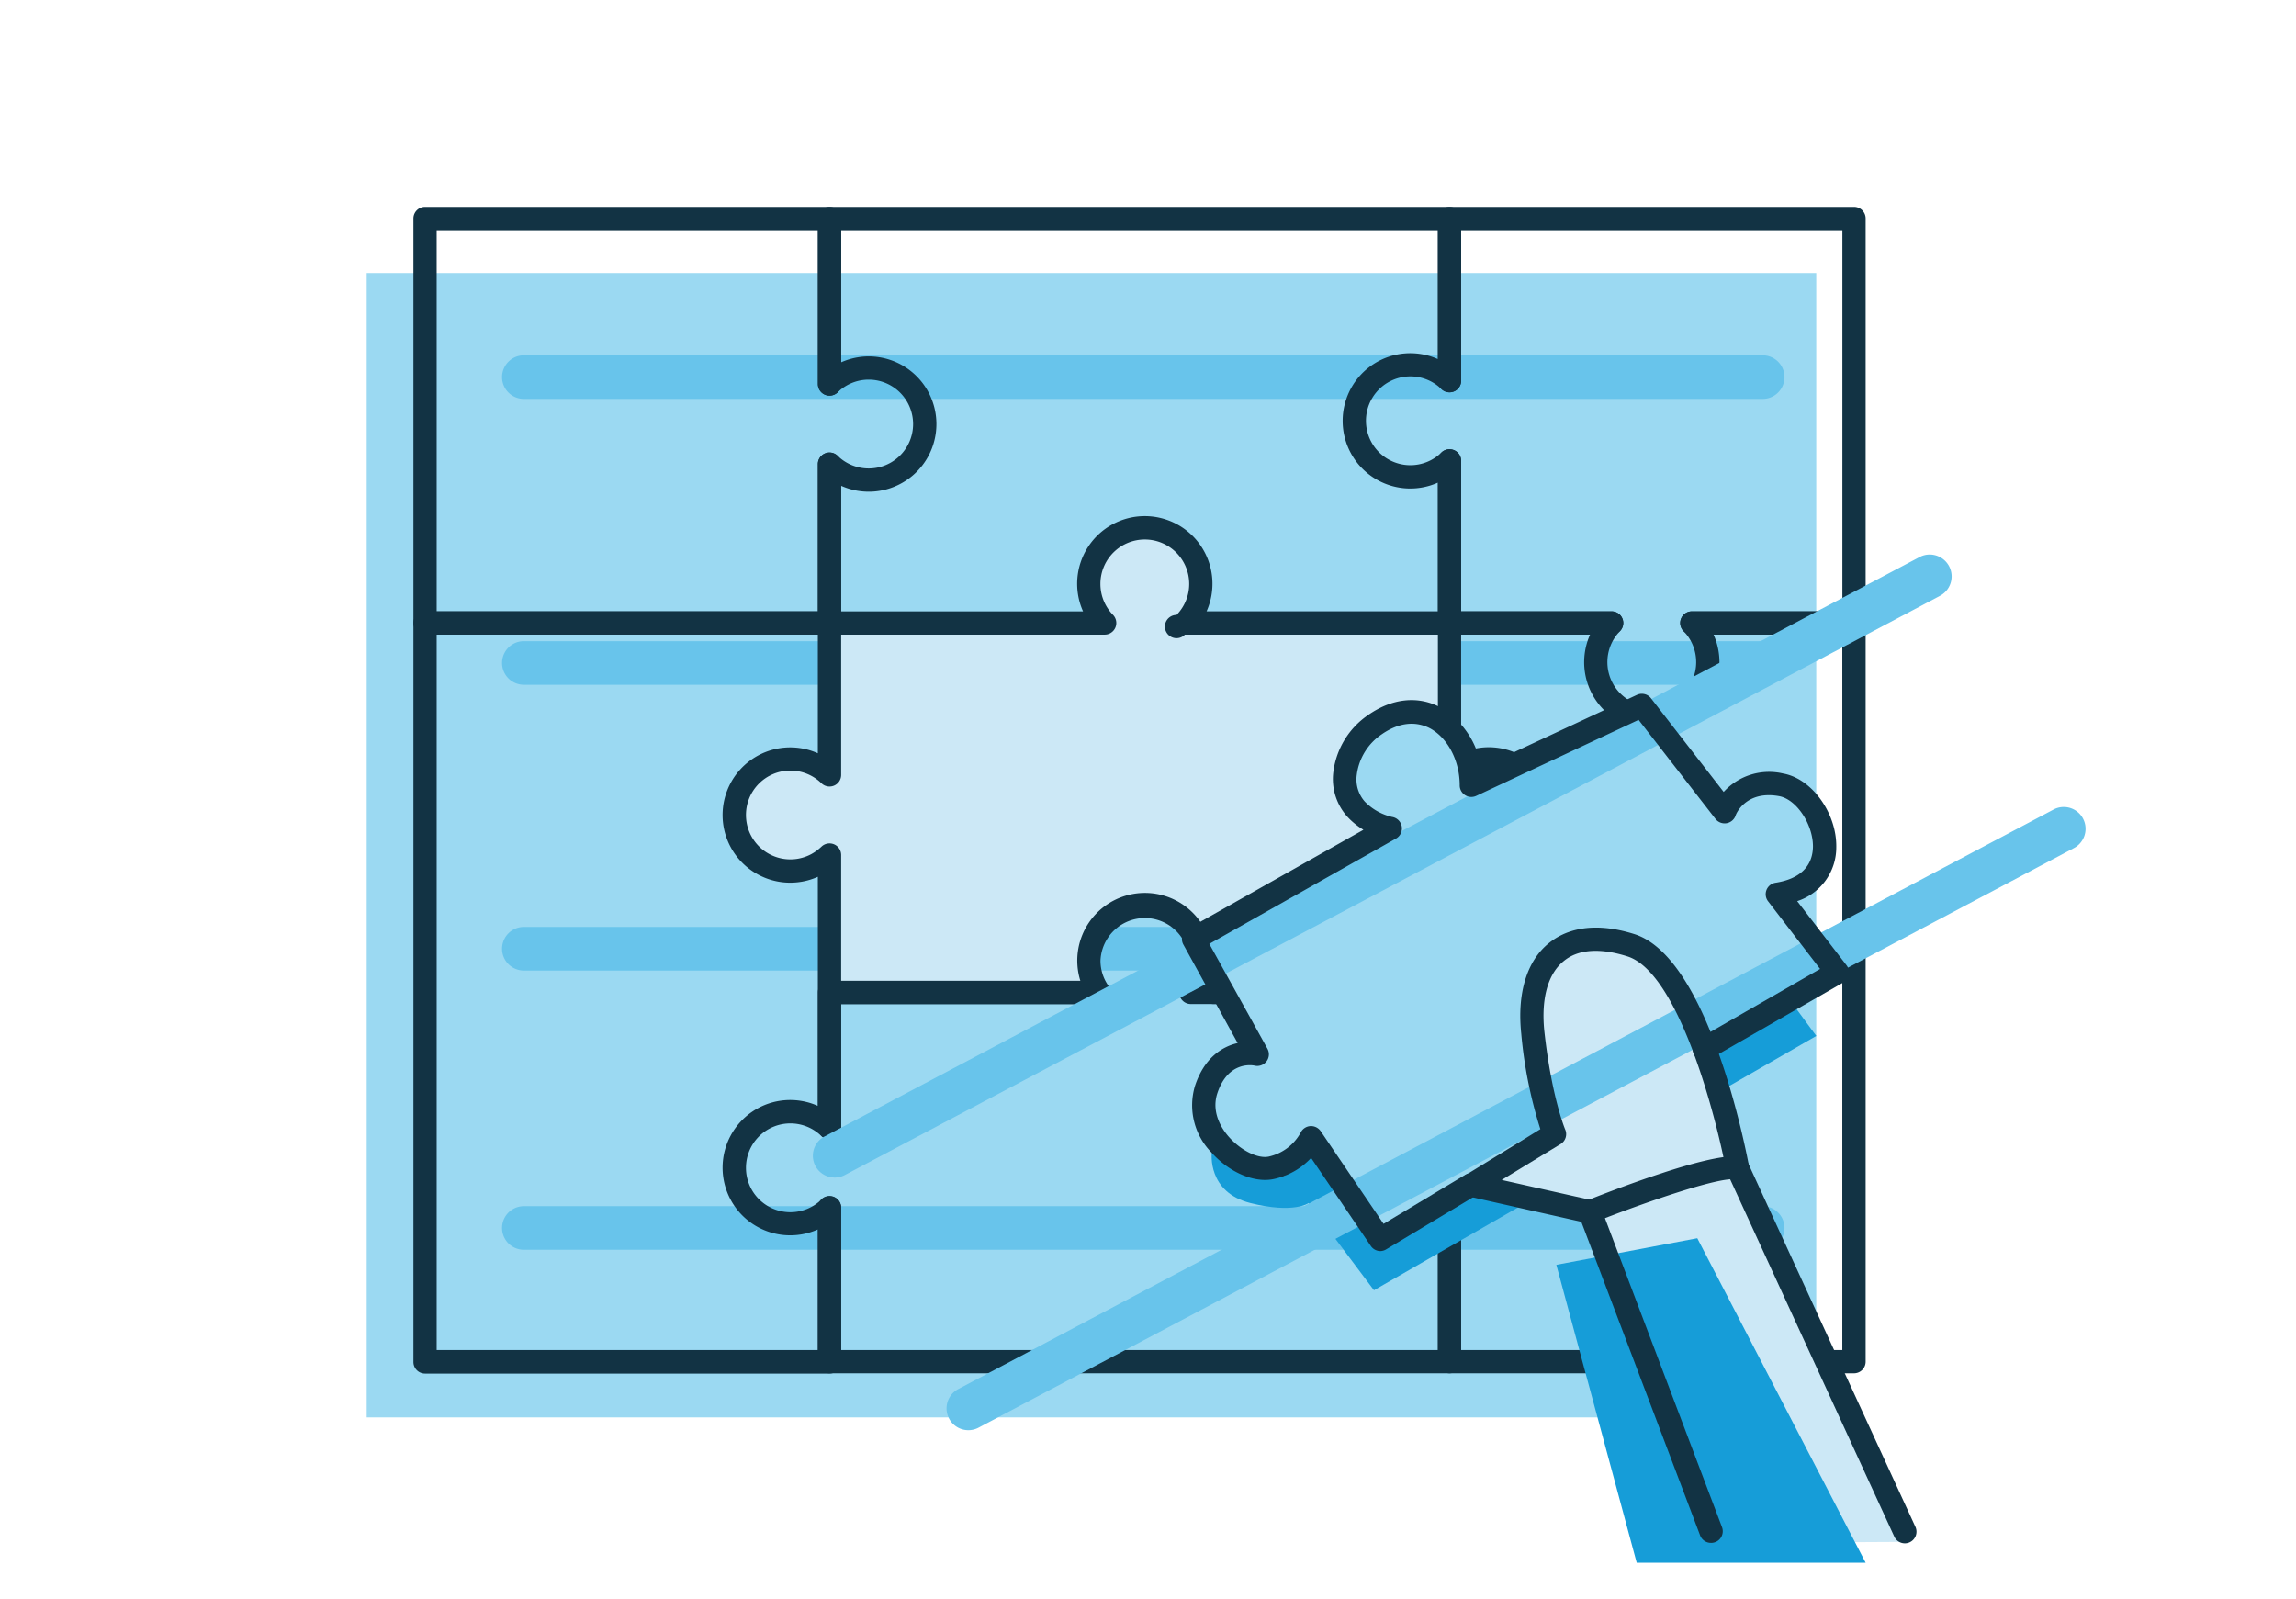
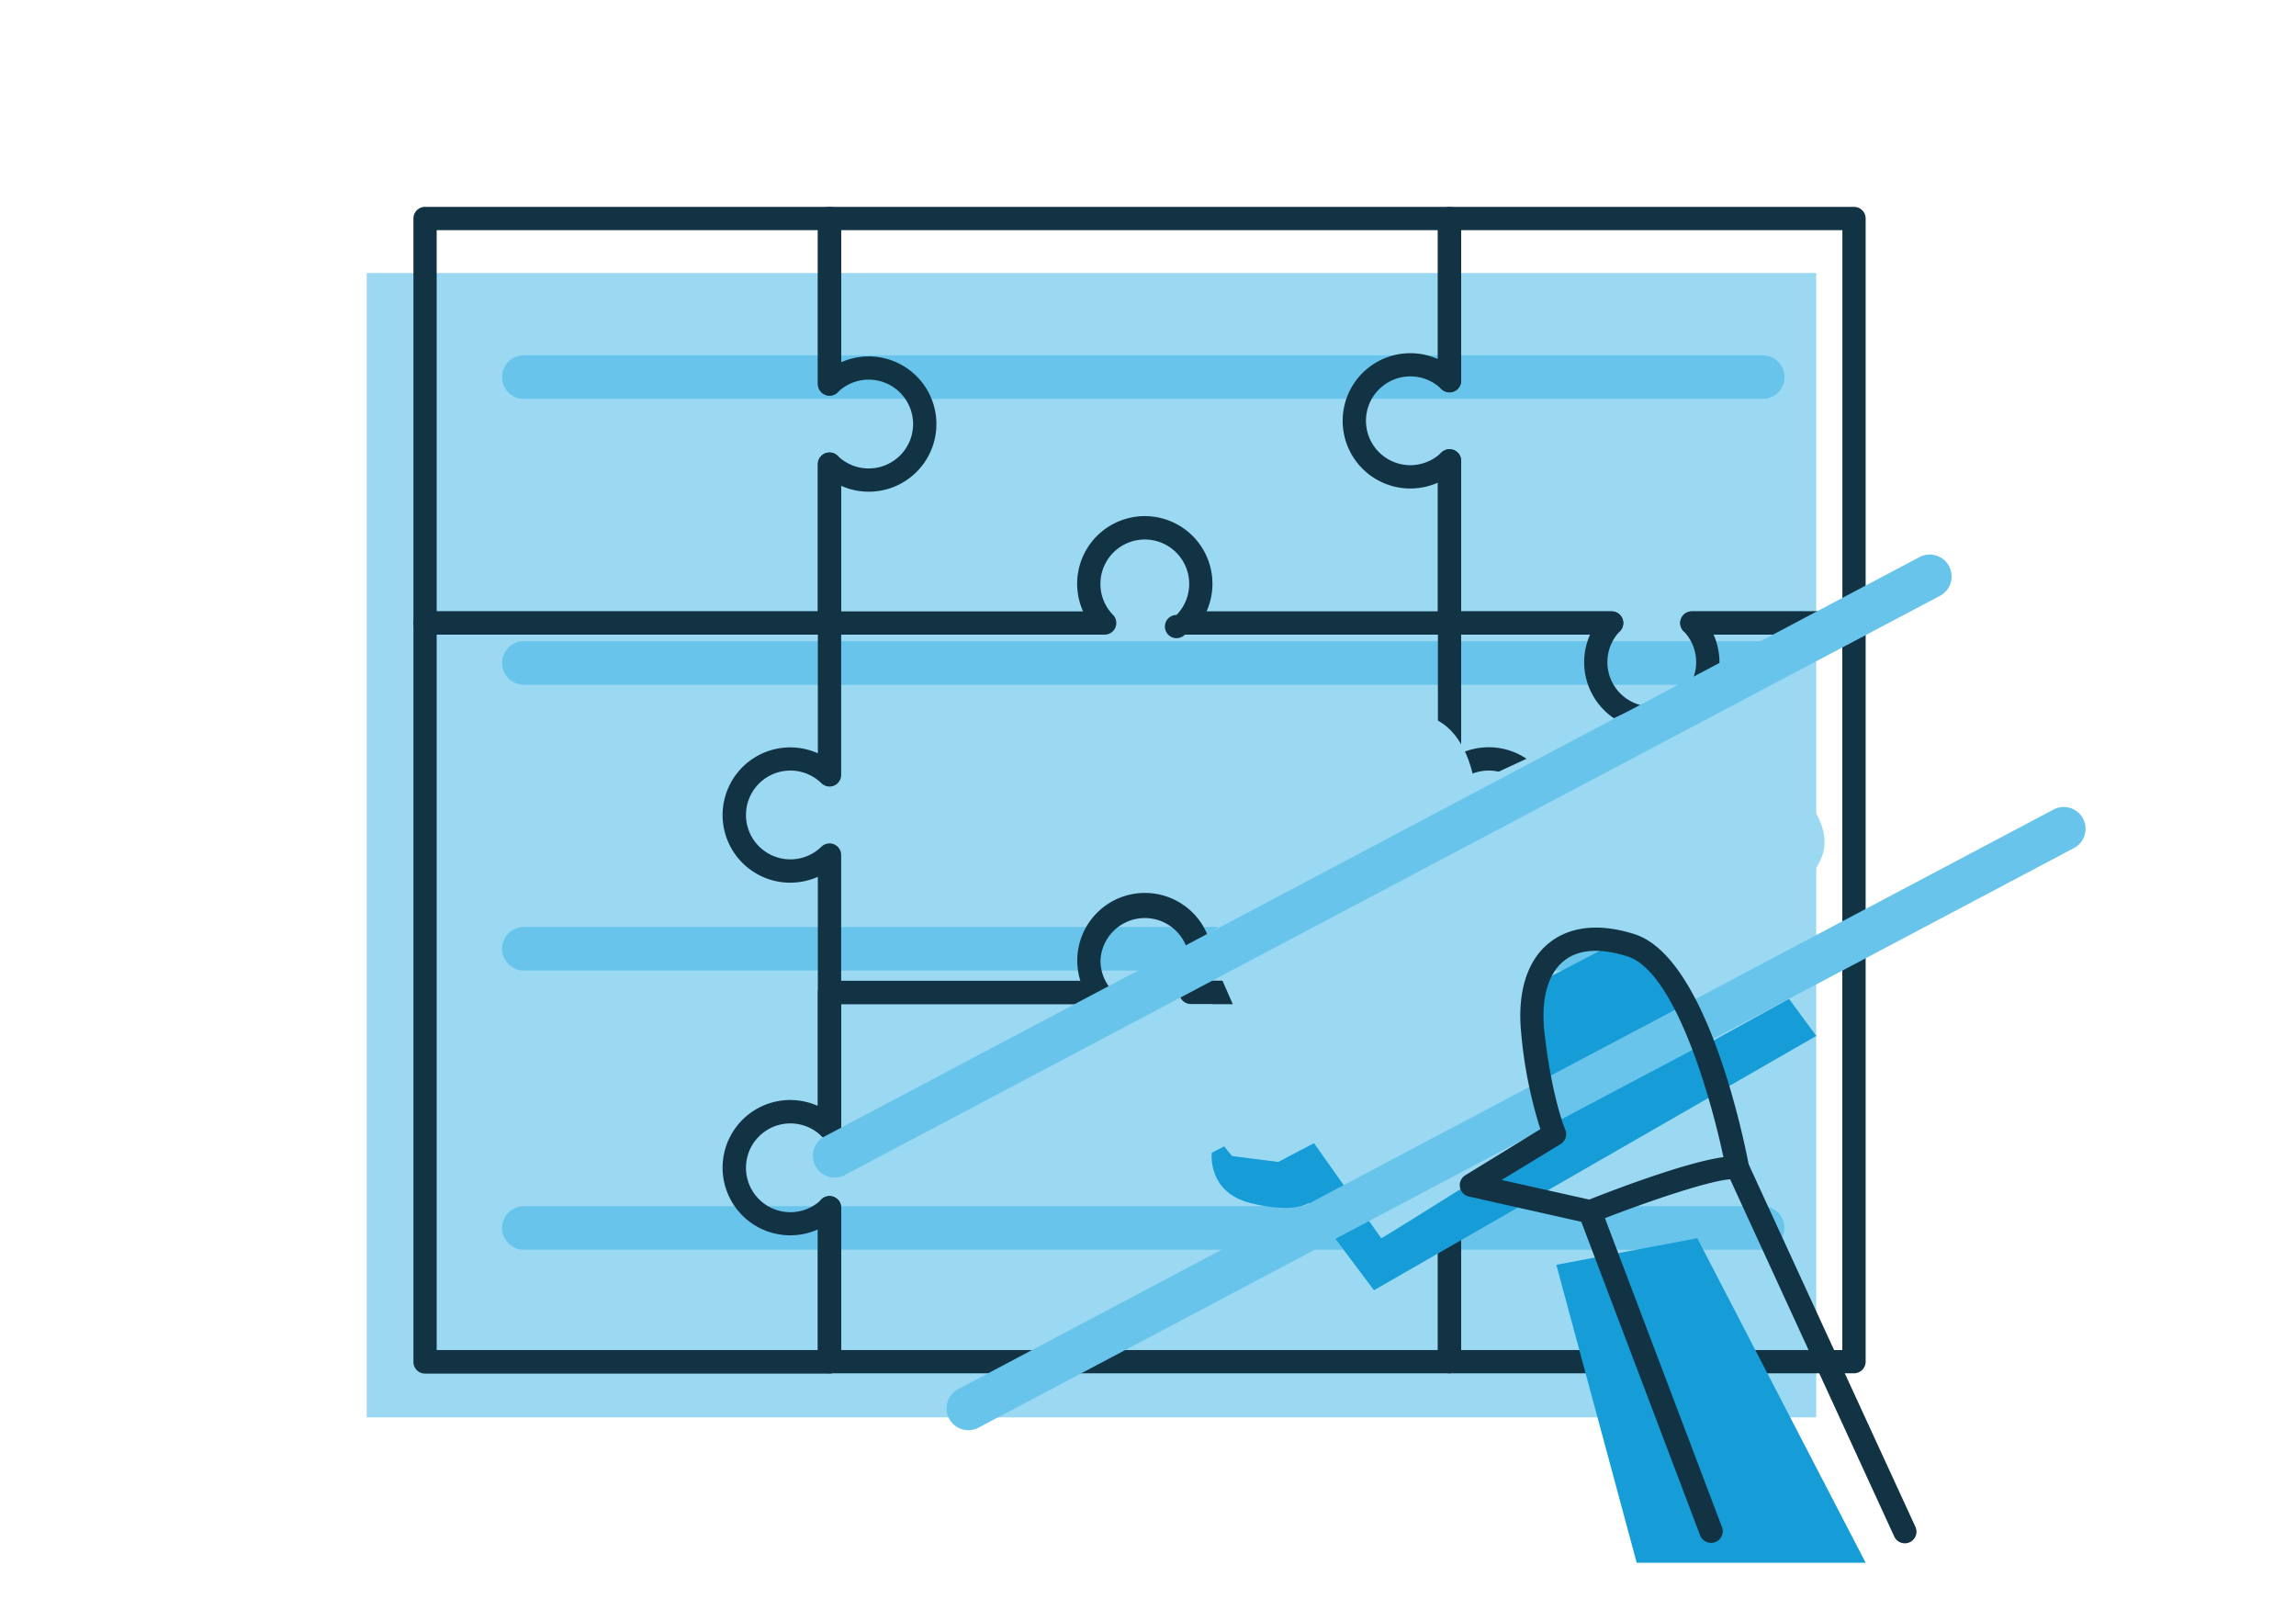
<svg xmlns="http://www.w3.org/2000/svg" xmlns:xlink="http://www.w3.org/1999/xlink" width="316" height="220" viewBox="0 0 316 220">
  <defs>
    <path id="a" d="M0 0h316v220H0z" />
  </defs>
  <g fill="none" fill-rule="evenodd">
    <mask id="b" fill="#fff">
      <use xlink:href="#a" />
    </mask>
    <g fill-rule="nonzero" mask="url(#b)">
      <path fill="#9BD9F2" d="M50.47 37.57h199.5v157.5H50.47z" />
      <path fill="#68C4EB" d="M242.6 54.9H72.1a3 3 0 0 1 0-6h170.5a3 3 0 0 1 0 6zM242.6 94.24H72.1a3 3 0 0 1 0-6h170.5a3 3 0 0 1 0 6zM242.6 133.57H72.1a3 3 0 0 1 0-6h170.5a3 3 0 0 1 0 6zM242.6 172H72.1a3 3 0 0 1 0-6h170.5a3 3 0 0 1 0 6z" />
-       <path fill="#CCE8F6" d="M115.77 87.34l-1.51 17.4h-9l-4.33 6.26 1.67 5.32 5.75 3.75 4.7-3.54 1.12 18.47 37.29 1.6s-5.05-9.5 5.38-11.84l6.65 3.12 2.11 3.88-1.33 4.84h35.17V85.24h-35.5s2.17-3.67.83-6.33c-1.34-2.66-5.67-6.17-5.67-6.17l-5.5 1.84-3.37 3.82v2.83l1.58 4.83-36.04 1.28z" />
      <path fill="#123344" d="M255.17 189H199.5a1.6 1.6 0 0 1-1.6-1.6v-49.22H167a1.6 1.6 0 1 1 0-3.2h30.9v-17.3a1.6 1.6 0 0 1 2.72-1.15 6.11 6.11 0 1 0 0-8.74 1.6 1.6 0 0 1-2.72-1.15v-19.3h-34.82a1.6 1.6 0 1 1-1.15-2.71 6.11 6.11 0 1 0-8.74 0 1.6 1.6 0 0 1-1.19 2.71h-36.23v19.3a1.6 1.6 0 0 1-2.72 1.15 6.11 6.11 0 1 0 0 8.74 1.6 1.6 0 0 1 2.72 1.15V135h34.09a1.6 1.6 0 1 1 0 3.2h-34.09v17a1.6 1.6 0 0 1-2.72 1.15 6.11 6.11 0 1 0 0 8.74 1.6 1.6 0 0 1 2.72 1.15v21.2a1.6 1.6 0 0 1-1.6 1.6H58.5a1.6 1.6 0 0 1-1.6-1.6V85.74a1.6 1.6 0 0 1 1.6-1.6h54.07V63.88a1.6 1.6 0 0 1 2.72-1.15 6.11 6.11 0 1 0 0-8.74 1.6 1.6 0 0 1-2.72-1.15V30.07a1.6 1.6 0 0 1 1.6-1.6h85.33a1.6 1.6 0 0 1 1.6 1.6v22.32a1.6 1.6 0 0 1-2.72 1.15 6.11 6.11 0 1 0 0 8.74 1.6 1.6 0 0 1 2.72 1.15v20.71h20.71a1.6 1.6 0 0 1 1.6 1.6 1.6 1.6 0 0 1-.45 1.12 6.11 6.11 0 1 0 8.75 0 1.6 1.6 0 0 1 1.14-2.72h22.32a1.6 1.6 0 0 1 1.6 1.6v101.67a1.6 1.6 0 0 1-1.6 1.59zm-54.07-3.2h52.46V87.34h-17.72a9.31 9.31 0 1 1-17 0H201.1v16.31a9.31 9.31 0 1 1 0 17v65.15zm-141 0h52.46v-16.6a9.31 9.31 0 1 1 0-17v-31.53a9.31 9.31 0 1 1 0-17V87.34H60.1v98.46zm106-101.67h31.8V66.42a9.31 9.31 0 1 1 0-17V31.68h-82.13v18.18a9.31 9.31 0 1 1 0 17v17.28h33.29a9.31 9.31 0 1 1 17 0l.04-.01z" />
      <path fill="#123344" d="M114.17 87.34H58.5a1.6 1.6 0 0 1-1.6-1.6V30.07a1.6 1.6 0 0 1 1.6-1.6h55.67a1.6 1.6 0 0 1 1.6 1.6v22.78a1.6 1.6 0 1 1-3.2 0V31.68H60.1v52.46h52.46V63.88a1.6 1.6 0 1 1 3.2 0v21.86a1.6 1.6 0 0 1-1.59 1.6zM255.17 87.34h-22.32a1.6 1.6 0 1 1 0-3.2h20.72V31.68H201.1v20.71a1.6 1.6 0 1 1-3.2 0V30.07a1.6 1.6 0 0 1 1.6-1.6h55.67a1.6 1.6 0 0 1 1.6 1.6v55.67a1.6 1.6 0 0 1-1.6 1.6zM221.82 87.34H199.5a1.6 1.6 0 0 1-1.6-1.6V63.43a1.6 1.6 0 1 1 3.2 0v20.71h20.71a1.6 1.6 0 1 1 0 3.2h.01zM199.5 189h-85.33a1.6 1.6 0 0 1-1.6-1.6v-21.2a1.6 1.6 0 1 1 3.2 0v19.6h82.13v-47.62h-34a1.6 1.6 0 0 1-1.32-2.51 6 6 0 0 0 1.09-3.46 6.11 6.11 0 0 0-12.21 0 6.05 6.05 0 0 0 1.09 3.46 1.6 1.6 0 0 1-1.32 2.51h-35.46v17a1.6 1.6 0 1 1-3.2 0v-18.6a1.6 1.6 0 0 1 1.6-1.6h34.52a9.31 9.31 0 1 1 17.77 0h33.04a1.6 1.6 0 0 1 1.6 1.6v50.83a1.6 1.6 0 0 1-1.6 1.59z" />
      <path fill="#169DD8" d="M166.78 158.65s-.68 5.42 5.32 6.92 8 0 8 0l9 12 60.88-35-14.49-19.68-68.71 35.76z" />
-       <path fill="#CCE8F6" d="M235.5 212.34l-15.1-45.25-16.53-4.84-13.4 6.17-9.62-11.1-4.06 4.51-7.19-2.73-4-6.53 2.5-6.25 4.25-2-5.91-14.45 23.41-15.55-5-5.58 3.58-8.5 5.83-2.67 6.29 3.17 2.05 5 .33 2 22.67-10.5 11 13.76 5.66-3.26 5.67 1 2.83 5.33-.16 4-2 3.34-4 1.48 7.83 9.85-17.67 11 3.84 16.17 24.21 52.29z" />
      <path fill="#169DD8" d="M214.2 174.07l19.4-3.66 23.17 44.66h-31.51z" />
      <path fill="#9BD9F2" d="M190.1 170.41c.5-.17 23.17-14.46 23.17-14.46l-2-13s-.94-11.83 4.5-13.5c5.44-1.67 11.67-1.67 19 14.33l18-9.91-8-10.25s5-2 6.17-6.33-3.7-10.74-8.67-9.5c-4.97 1.24-5 3.26-5 3.26L225.6 97.24l-22.67 10.5s-1.83-14.36-14.5-7.5c-8.17 4.42 1.83 13.33 1.83 13.33l-24.66 15.34 6.75 15.42s-6.58 1.75-6.75 6.08c-.17 4.33 4 8.7 4 8.7l6.33.8 4.92-2.58 9.25 13.08z" />
      <g fill="#68C4EB">
        <path d="M114.88 162.06a3 3 0 0 1-1.41-5.65l150.71-79.74A3.015 3.015 0 1 1 267 82l-150.72 79.71a3 3 0 0 1-1.4.35zM133.28 196.83a3 3 0 0 1-1.41-5.65l150.71-79.74a3 3 0 1 1 2.81 5.3l-150.71 79.74a3 3 0 0 1-1.4.35z" />
      </g>
      <path fill="#123344" d="M235.5 212.34a1.6 1.6 0 0 1-1.5-1l-16.67-44a1.6 1.6 0 0 1 .9-2.05c2.85-1.14 17.31-6.81 21.21-6.09a1.6 1.6 0 0 1 1.17.91l23 50a1.602 1.602 0 1 1-2.91 1.34l-22.58-49.15c-3 .22-11.15 3-17.23 5.35L237 210.17a1.6 1.6 0 0 1-1.5 2.17z" />
      <path fill="#123344" d="M218.84 168.34a1.62 1.62 0 0 1-.35 0l-16.33-3.67a1.6 1.6 0 0 1-.48-2.93L212 155.4a61.45 61.45 0 0 1-2.63-13.15c-.58-5.55.76-10 3.8-12.45 2-1.63 5.67-3.17 11.78-1.24 10.12 3.2 15.21 29 15.76 31.9a1.602 1.602 0 0 1-3.15.59c-1.39-7.43-6.54-27.21-13.58-29.43-3.76-1.19-6.8-1-8.79.67-2.17 1.77-3.1 5.19-2.64 9.64 1 9.07 2.85 13.48 2.87 13.52a1.6 1.6 0 0 1-.63 2l-8.11 4.94 12.47 2.8a1.6 1.6 0 0 1-.35 3.16l.04-.01z" />
-       <path fill="#123344" d="M190 172.18a1.6 1.6 0 0 1-1.33-.7l-8.22-12.12a9.82 9.82 0 0 1-5.11 2.9c-2.66.59-6.1-.87-8.57-3.61a9.27 9.27 0 0 1-2.29-9.25c1.26-3.79 3.7-5.36 5.86-5.85L162.87 130a1.6 1.6 0 0 1 .62-2.17l24.16-13.63a10.27 10.27 0 0 1-2.14-1.72 7.75 7.75 0 0 1-2-6.25 11.17 11.17 0 0 1 4.81-7.84c3.3-2.29 6.81-2.66 9.88-1.06a11.67 11.67 0 0 1 5.65 8.3l21.44-10a1.6 1.6 0 0 1 1.94.47l10 12.89a8.46 8.46 0 0 1 8.21-2.53c3.94.71 7.35 5.44 7.29 10.11a7.77 7.77 0 0 1-5.38 7.45l6.8 8.84a1.6 1.6 0 0 1-.47 2.36l-18.32 10.52a1.601 1.601 0 0 1-1.59-2.78l16.73-9.61-7.15-9.3a1.6 1.6 0 0 1 1-2.56c3.35-.52 5.14-2.24 5.17-5 0-3.06-2.27-6.49-4.66-6.92-4.63-.84-6 2.56-6 2.71a1.6 1.6 0 0 1-2.76.42l-10.58-13.63-22.34 10.46a1.6 1.6 0 0 1-2.28-1.45c0-3.41-1.67-6.58-4.15-7.88-2-1-4.26-.75-6.57.85a7.93 7.93 0 0 0-3.44 5.54 4.61 4.61 0 0 0 1.09 3.72 7.64 7.64 0 0 0 3.75 2.12 1.6 1.6 0 0 1 .51 3l-25.65 14.47 8 14.43a1.6 1.6 0 0 1-1.76 2.33c-.35-.08-3.66-.63-5.13 3.78-.94 2.82.83 5.2 1.64 6.09 1.64 1.83 4 3 5.5 2.63a6.66 6.66 0 0 0 4.31-3.26 1.6 1.6 0 0 1 1.32-.92 1.62 1.62 0 0 1 1.45.7l8.65 12.75 11.2-6.72a1.6 1.6 0 1 1 1.65 2.74l-12.5 7.5a1.59 1.59 0 0 1-.77.23z" />
    </g>
  </g>
</svg>